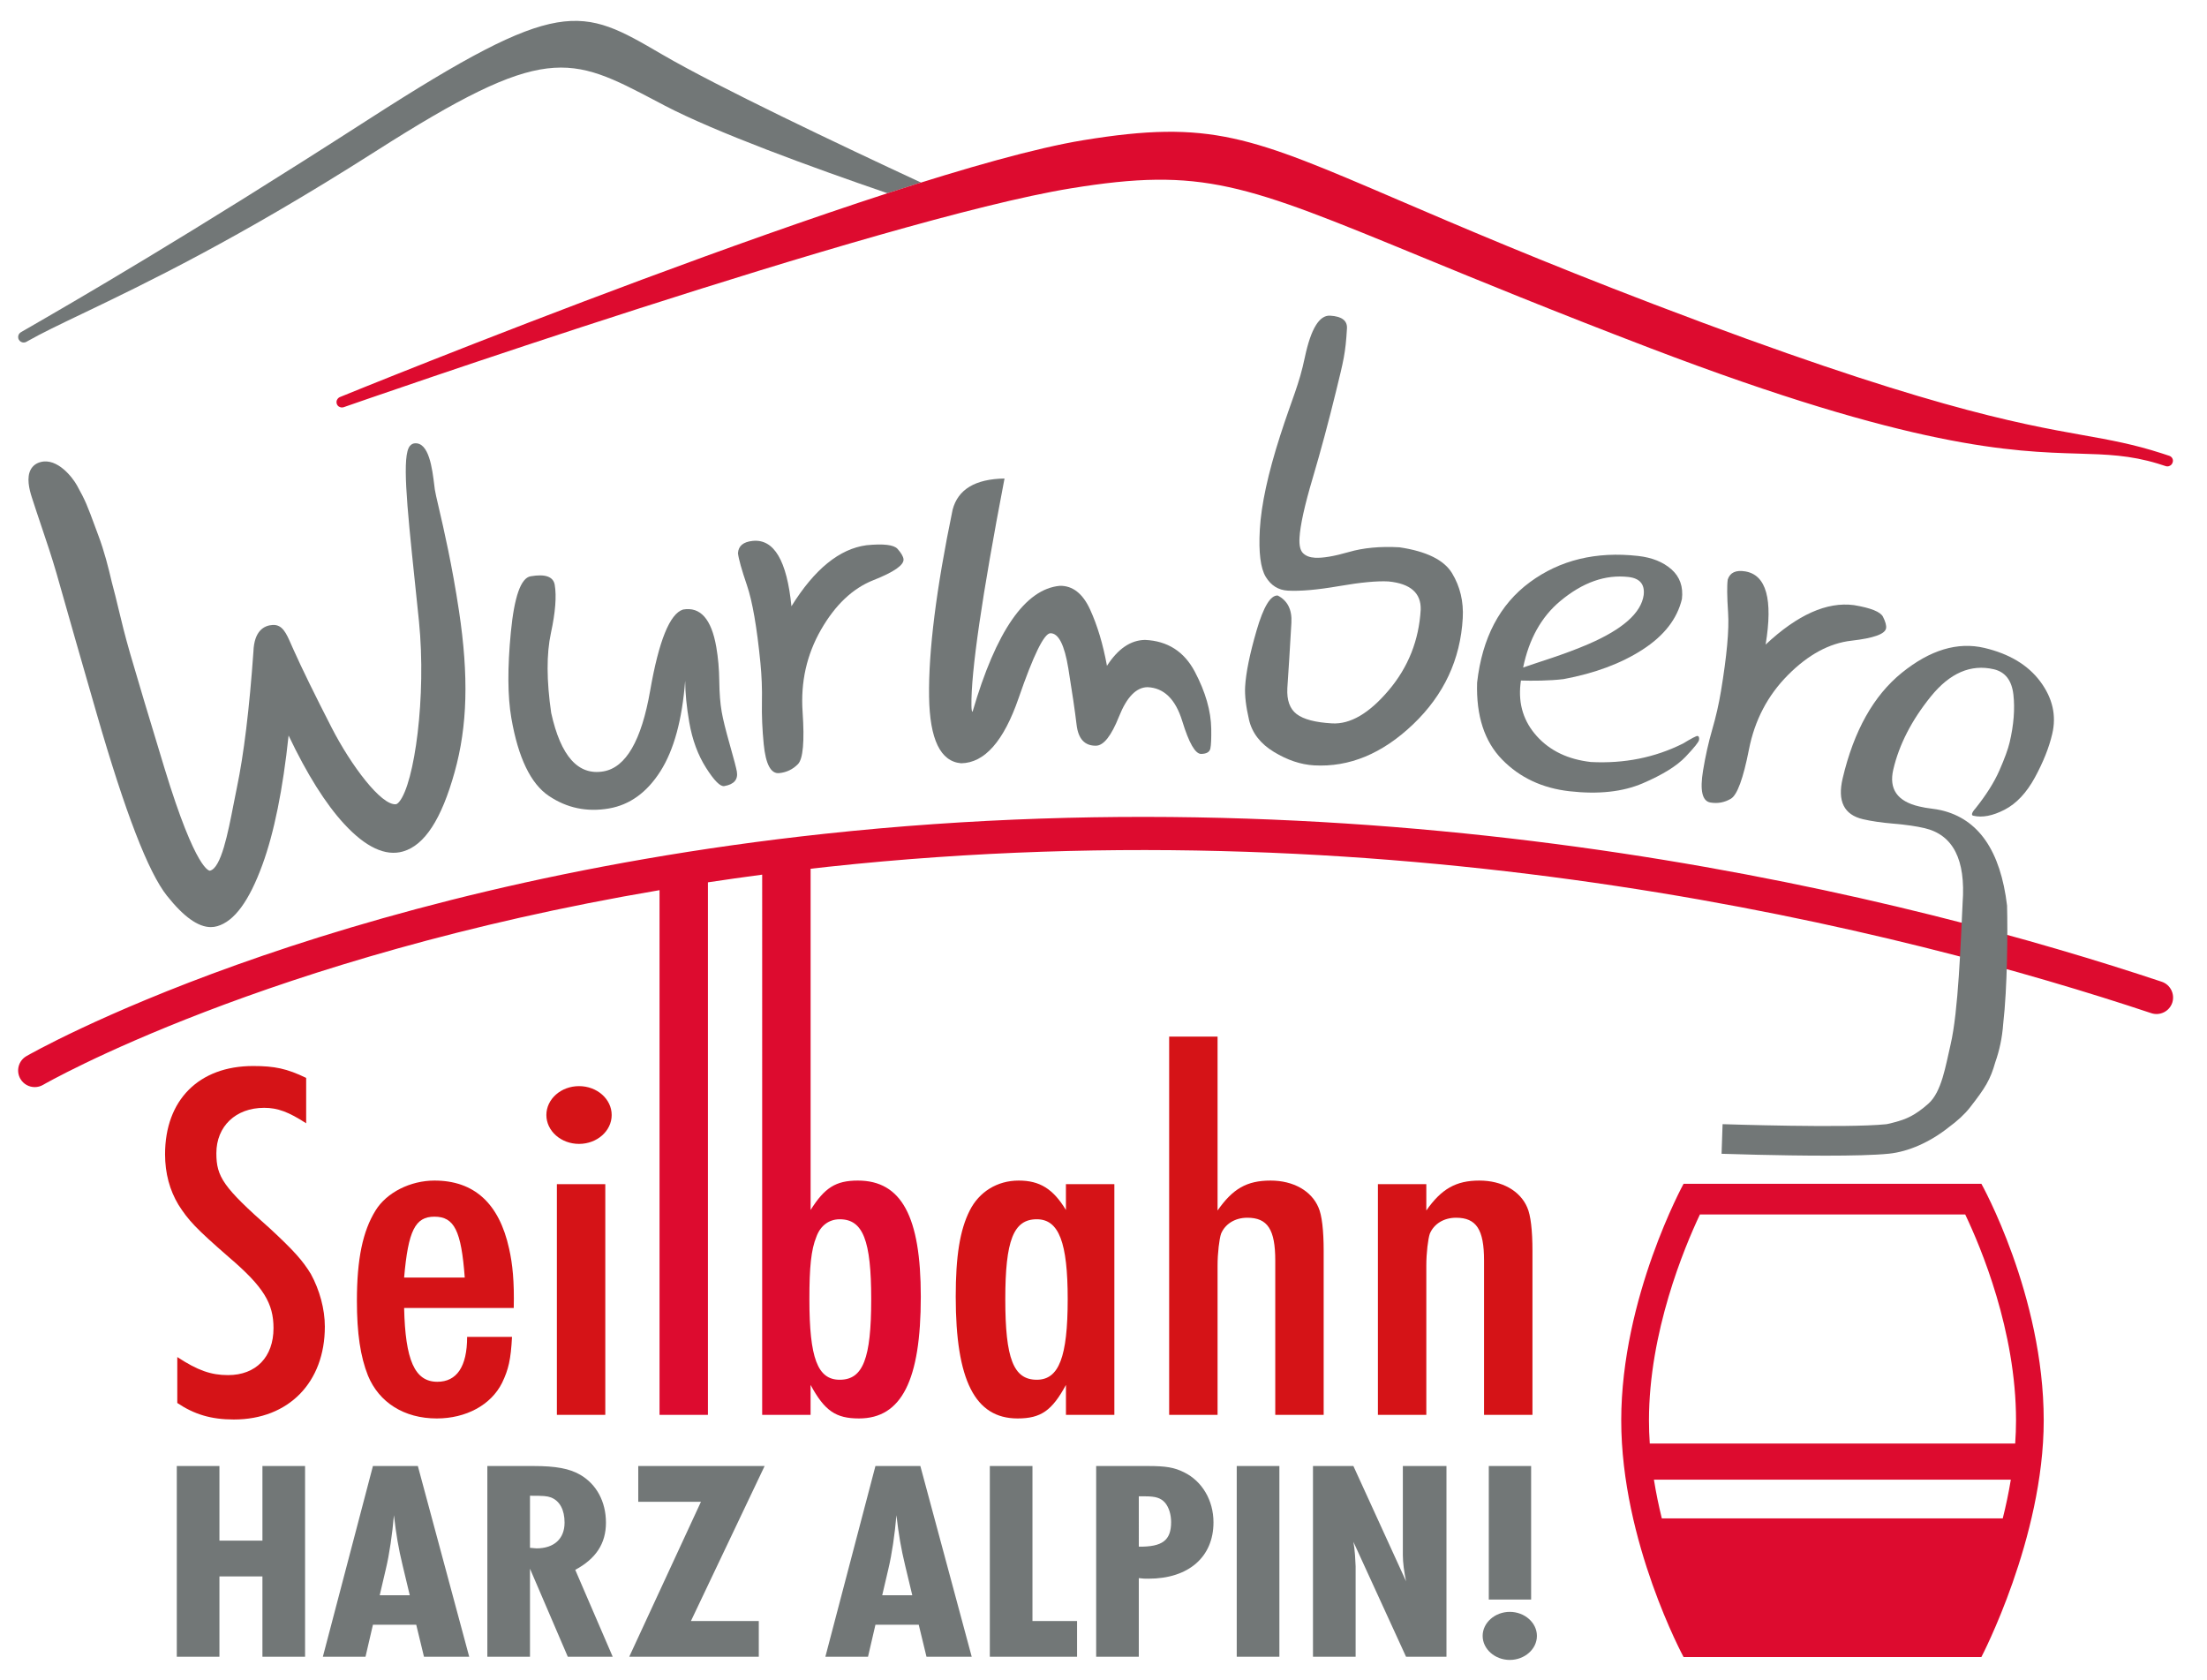
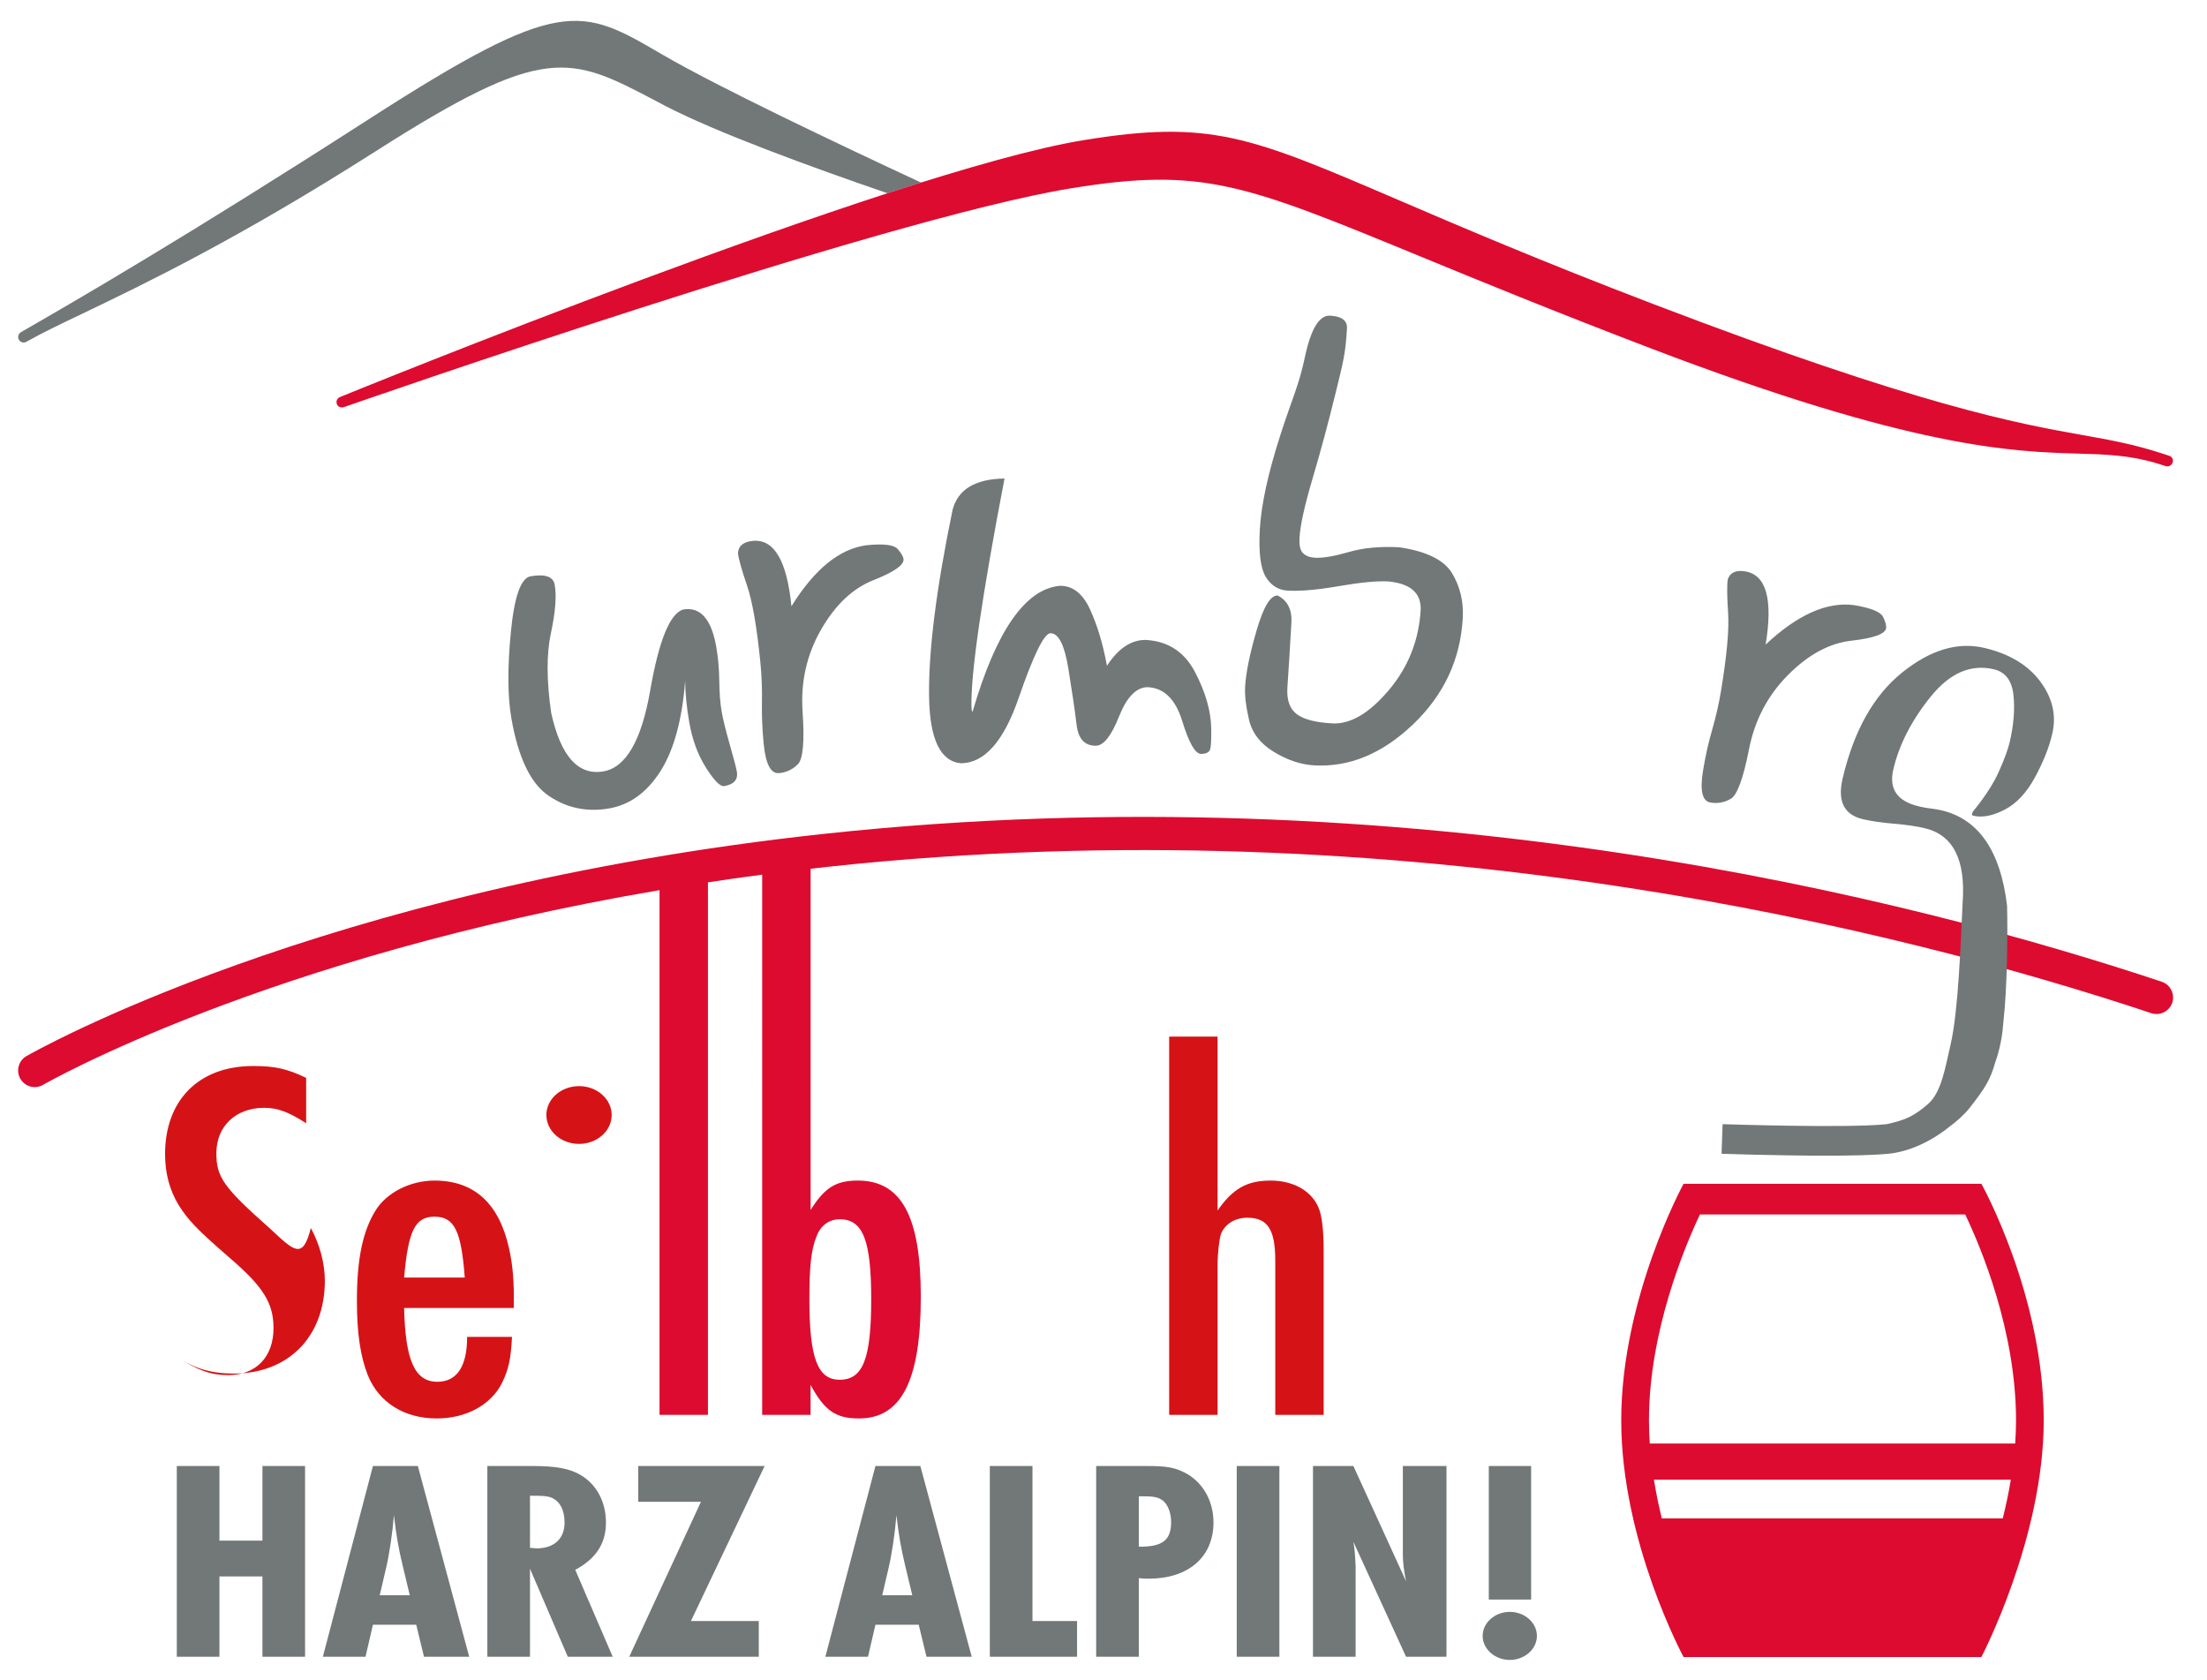
<svg xmlns="http://www.w3.org/2000/svg" version="1.1" x="0px" y="0px" viewBox="0 0 631.92 480.93" style="enable-background:new 0 0 631.92 480.93;" xml:space="preserve">
  <style type="text/css">
	.st0{fill:#727777;}
	.st1{fill:#D51317;}
	.st2{fill:#DD0B2F;}
	.st3{display:none;}
</style>
  <g id="Ebene_1">
    <path class="st0" d="M432.29,461.51c-4.26,0-7.77,3.11-7.77,6.88s3.52,6.88,7.77,6.88c4.26,0,7.77-3.11,7.77-6.88   S436.55,461.51,432.29,461.51 M426.28,457.99h12.12v-38.24h-12.12V457.99z M375.94,419.75v54.62h12.21v-25.88   c0-0.49-0.09-1.39-0.18-3.27c-0.18-1.96-0.18-2.05-0.46-3.77l15.08,32.92h11.57v-54.62h-12.49v25.47c0,2.21,0.37,4.83,0.92,7.53   l-15.08-33H375.94z M354.11,474.36h12.21v-54.62h-12.21V474.36z M326.07,428.43h1.85c3.05,0,4.44,0.49,5.64,1.8   c1.11,1.31,1.76,3.36,1.76,5.57c0,5.24-2.5,7.12-9.25,7.04V428.43z M313.86,419.75v54.62h12.21v-22.52   c1.2,0.16,1.76,0.16,2.78,0.16c11.47,0,18.6-6.22,18.6-16.13c0-6.3-3.24-11.79-8.42-14.33c-2.78-1.39-5.18-1.8-10.36-1.8H313.86z    M283.41,419.75v54.62h24.98v-10.24h-12.77v-44.38H283.41z M261.21,456.76h-8.61l1.76-7.53c1.02-4.26,1.85-9.99,2.31-15.39   c0.65,5.57,1.3,9.42,2.5,14.41L261.21,456.76z M250.66,419.75l-14.34,54.62h12.21l2.13-9.17h12.4l2.22,9.17h12.95l-14.71-54.62   H250.66z M182.75,419.75v10.24h17.95l-20.54,44.38h37.1v-10.24h-19.43l21.1-44.38H182.75z M151.75,428.26   c4.07,0,4.81,0.08,6.01,0.49c2.5,0.98,3.89,3.52,3.89,7.21c0,4.58-2.96,7.37-8.05,7.37c-0.28,0-1.11-0.08-1.85-0.16V428.26z    M139.54,419.75v54.62h12.21v-25.22l10.83,25.22h12.86l-10.73-24.89c5.92-3.19,8.79-7.53,8.79-13.51s-2.68-10.97-7.31-13.68   c-3.05-1.8-7.03-2.54-13.42-2.54H139.54z M117.33,456.76h-8.61l1.76-7.53c1.02-4.26,1.85-9.99,2.31-15.39   c0.65,5.57,1.29,9.42,2.5,14.41L117.33,456.76z M106.78,419.75l-14.34,54.62h12.21l2.13-9.17h12.4l2.22,9.17h12.95l-14.71-54.62   H106.78z M50.62,419.75v54.62h12.21v-23.01h12.31v23.01h12.21v-54.62H75.14v21.37H62.83v-21.37H50.62z" />
    <g>
-       <rect x="159.45" y="339.05" class="st1" width="13.86" height="66.05" />
-       <path class="st1" d="M77.31,351.76c-13.36-11.82-15.36-14.77-15.36-21.57c0-7.68,5.51-13,13.69-13c3.84,0,7.01,1.18,12.02,4.43    v-13c-5.51-2.66-9.02-3.4-15.19-3.4c-15.53,0-25.21,9.75-25.21,25.26c0,5.47,1.34,10.34,3.84,14.48    c2.84,4.43,4.84,6.65,14.52,15.07c9.85,8.42,12.69,13.15,12.69,20.24c0,8.27-5.01,13.45-13.02,13.45c-4.84,0-8.68-1.33-14.53-5.17    v13.15c4.84,3.25,9.68,4.73,16.2,4.73c15.69,0,26.05-10.64,26.05-26.6c0-5.02-1.5-10.49-4.01-15.07    C86.66,360.92,84.16,358.11,77.31,351.76z" />
+       <path class="st1" d="M77.31,351.76c-13.36-11.82-15.36-14.77-15.36-21.57c0-7.68,5.51-13,13.69-13c3.84,0,7.01,1.18,12.02,4.43    v-13c-5.51-2.66-9.02-3.4-15.19-3.4c-15.53,0-25.21,9.75-25.21,25.26c0,5.47,1.34,10.34,3.84,14.48    c2.84,4.43,4.84,6.65,14.52,15.07c9.85,8.42,12.69,13.15,12.69,20.24c0,8.27-5.01,13.45-13.02,13.45c-4.84,0-8.68-1.33-14.53-5.17    c4.84,3.25,9.68,4.73,16.2,4.73c15.69,0,26.05-10.64,26.05-26.6c0-5.02-1.5-10.49-4.01-15.07    C86.66,360.92,84.16,358.11,77.31,351.76z" />
      <path class="st1" d="M124.39,338.02c-6.85,0-13.69,3.4-16.86,8.57c-3.67,5.91-5.34,13.89-5.34,25.86c0,9.31,1,15.96,3.17,21.42    c3.17,7.68,10.35,12.26,19.7,12.26c8.35,0,15.53-3.84,18.7-10.2c1.84-3.84,2.5-6.65,2.84-13.15h-12.85    c0,8.57-3.01,12.85-8.52,12.85c-6.51,0-9.18-6.21-9.52-21.13h31.39c0.17-7.54-0.33-12.56-1.33-16.99    C142.92,344.52,135.74,338.02,124.39,338.02z M115.71,365.79c1.17-13.45,3.17-17.43,8.68-17.43c5.68,0,7.68,3.99,8.68,17.43    H115.71z" />
-       <path class="st1" d="M305.2,346.44c-3.67-6.06-7.51-8.42-13.52-8.42c-6.18,0-11.35,3.25-14.02,8.57    c-2.84,5.61-4.01,13.15-4.01,24.67c0,23.93,5.51,34.87,17.7,34.87c6.68,0,9.85-2.22,13.86-9.6v8.57h13.86v-66.05H305.2V346.44z     M296.86,395.05c-6.68,0-9.02-6.06-9.02-23.05c0-16.84,2.34-22.9,9.02-22.9c6.34,0,8.85,6.65,8.85,22.9    C305.7,388.55,303.2,395.05,296.86,395.05z" />
      <ellipse class="st1" cx="165.79" cy="319.25" rx="9.35" ry="8.27" />
-       <path class="st1" d="M423.58,338.02c-6.68,0-10.85,2.36-15.19,8.57v-7.54h-13.86v66.05h13.86v-42.7c0-3.69,0.5-7.68,1-9.16    c1.17-2.81,4.01-4.58,7.51-4.58c5.84,0,8.02,3.4,8.02,12.26v44.18h13.86v-46.99c0-5.76-0.5-10.2-1.5-12.41    C435.26,340.97,430.09,338.02,423.58,338.02z" />
      <path class="st1" d="M363.81,338.02c-6.85,0-10.85,2.36-15.19,8.57v-49.79h-13.86v108.3h13.86v-42.7c0-3.69,0.5-7.68,1-9.16    c1.17-2.81,4.01-4.58,7.51-4.58c5.84,0,8.01,3.4,8.01,12.26v44.18H379v-46.99c0-5.76-0.5-10.2-1.5-12.41    C375.49,340.97,370.32,338.02,363.81,338.02z" />
      <path class="st2" d="M618.95,281.09c-70.77-23.59-214.62-60.47-382.82-42.36C91.25,254.32,8.37,301.92,7.55,302.4    c-2.27,1.32-3.03,4.23-1.71,6.5c0.88,1.51,2.47,2.36,4.11,2.36c0.81,0,1.64-0.21,2.39-0.65c0.71-0.41,63.78-36.62,176.5-55.74    V405.1h13.86V252.63c5.08-0.77,10.26-1.5,15.53-2.2V405.1h13.86v-8.57c4.01,7.39,7.18,9.6,13.86,9.6    c12.19,0,17.7-10.93,17.7-34.87c0-22.9-5.51-33.24-18.03-33.24c-6.35,0-9.52,2.07-13.52,8.42v-97.7c1.68-0.19,3.37-0.38,5.07-0.57    c166.4-17.91,308.76,18.58,378.8,41.92c2.49,0.83,5.18-0.52,6.01-3C622.78,284.61,621.44,281.92,618.95,281.09z M233.75,354.12    c1.17-3.25,3.67-5.02,6.68-5.02c6.68,0,9.02,6.06,9.02,22.9c0,16.99-2.34,23.05-9.02,23.05c-6.34,0-8.68-6.21-8.68-23.05    C231.74,362.84,232.24,357.82,233.75,354.12z" />
    </g>
-     <path class="st0" d="M131.43,174.99c-1.98-13.21-4.39-23.62-5.84-29.84c-0.57-2.44-0.98-4.21-1.09-5c-0.05-0.32-0.09-0.73-0.15-1.2   c-0.57-4.65-1.5-12.44-5.66-12.01c-0.36,0.04-0.89,0.2-1.34,0.76c-2.24,2.76-0.98,15.87,1.43,38.81c0.39,3.72,0.79,7.54,1.18,11.37   c2.17,21.58-1.29,46.45-5.65,51.68c-0.36,0.43-0.71,0.69-0.96,0.71c-4.21,0.38-12.85-11.12-18.4-21.94   c-4.82-9.4-8.49-16.9-10.91-22.31c-0.25-0.54-0.47-1.06-0.69-1.55c-1.4-3.19-2.5-5.71-5.31-5.53c-2.38,0.15-5.27,1.61-5.48,7.64   c-1.15,16.31-2.75,29.46-4.76,39.06c0,0,0,0,0,0c-0.32,1.53-0.63,3.12-0.94,4.72c-1.58,8.11-3.54,18.21-6.75,18.94   c-0.04,0.01-3.91,0.54-13.02-29.36c-4.49-14.75-7.78-25.73-9.78-32.64c-1.59-5.5-2.51-9.34-3.4-13.06   c-0.61-2.53-1.18-4.92-1.9-7.55c-1-4.3-2.16-8.9-3.89-13.48l-0.76-2.05c-2.4-6.5-2.83-7.67-5.32-12.17   c-1.26-2.28-5.59-7.92-10.38-6.7c-1.29,0.33-2.24,1.04-2.84,2.11c-1.29,2.33-0.45,5.7,0.3,8.03c0.89,2.78,1.83,5.56,2.73,8.24   c1.49,4.41,3.02,8.96,4.34,13.53c3.59,12.68,7.46,26.19,11.5,40.17c8.18,28.34,14.77,45.4,20.13,52.13c4.78,6,8.9,8.95,12.55,8.95   c0.62,0,1.23-0.09,1.83-0.26c4.89-1.41,9.12-7.16,12.93-17.58c3.35-9.15,5.87-21.59,7.5-37.02c5.25,11.05,10.59,19.55,15.9,25.31   c6.17,6.69,11.84,9.34,16.87,7.89c6.18-1.78,11.01-9.22,14.77-22.72C133.85,207.9,134.24,193.68,131.43,174.99z" />
    <path class="st0" d="M188.1,29.06l2.12,1.12c14.59,7.65,42.2,17.71,63.89,25.15c3.26-1.06,6.46-2.08,9.6-3.06   c-23.2-10.79-58.12-27.36-73.91-36.56l-0.3-0.17C166.19,1.93,160.65-1.3,105.66,34.09c-52.91,34.05-83.7,51.81-98.5,60.35l-1,0.58   c-0.01,0-0.02,0.01-0.02,0.01c-0.05,0.03-0.1,0.06-0.15,0.09c-0.47,0.27-0.75,0.75-0.79,1.26c0,0,0,0,0,0   c-0.02,0.3,0.04,0.62,0.21,0.9c0.29,0.51,0.82,0.79,1.37,0.79c0.13,0,0.27-0.02,0.4-0.05c0,0,0.01,0,0.01,0   c0.13-0.03,0.25-0.09,0.37-0.15c0.13-0.07,0.27-0.15,0.4-0.23c3.88-2.21,9.1-4.71,15.66-7.85c17.67-8.47,44.38-21.27,83.7-46.33   C156.2,12.27,162.96,15.83,188.1,29.06z" />
    <path class="st0" d="M494.8,175.48c0.32,4.79-0.36,12.27-2.05,22.45c-0.6,3.62-1.43,7.28-2.5,10.96   c-1.07,3.68-1.94,7.59-2.62,11.72c-0.95,5.72-0.24,8.78,2.11,9.17c2.1,0.35,4.05-0.02,5.86-1.09c1.81-1.07,3.54-5.79,5.18-14.14   c1.64-8.35,5.36-15.45,11.16-21.28c5.8-5.84,11.86-9.12,18.19-9.83c6.33-0.72,9.63-1.9,9.9-3.56c0.13-0.76-0.17-1.86-0.88-3.28   c-0.71-1.42-3.49-2.54-8.32-3.34c-7.74-1.02-16.17,2.75-25.29,11.3c2.14-12.98,0.19-19.96-5.85-20.96   c-2.67-0.44-4.33,0.33-4.99,2.31C494.46,167.5,494.48,170.69,494.8,175.48" />
-     <path class="st0" d="M486.04,210.72c-0.32-0.04-1.7,0.68-4.14,2.16c-8.04,4.03-16.84,5.79-26.38,5.3   c-6.53-0.74-11.69-3.2-15.47-7.38c-3.78-4.19-5.34-9.16-4.7-14.93c0.04-0.35,0.09-0.68,0.13-1.02c3.08,0.1,8.24,0.09,12.19-0.41   c8.94-1.65,16.49-4.47,22.65-8.45c6.16-3.98,9.91-8.81,11.26-14.5c0.4-3.52-0.6-6.34-2.99-8.46c-2.39-2.12-5.57-3.4-9.54-3.85   c-12.04-1.35-22.38,1.15-31.01,7.51c-8.63,6.36-13.66,15.95-15.11,28.76c-0.29,9.5,2.1,16.84,7.16,22.02   c5.06,5.18,11.5,8.2,19.32,9.08c8.26,0.93,15.24,0.17,20.93-2.27c5.69-2.44,9.79-4.98,12.29-7.62c2.5-2.64,3.79-4.24,3.85-4.82   C486.57,211.14,486.42,210.76,486.04,210.72z M446.74,172.1c6.41-5.35,12.91-7.65,19.51-6.9c3.27,0.37,4.73,2.09,4.38,5.16   c-0.71,5.11-5.97,9.79-15.79,14.04c-7.12,3.08-14.41,5.19-18.73,6.72C437.8,182.95,441.34,176.6,446.74,172.1z" />
    <path class="st0" d="M366.55,124.72c-3.49,10.84-5.43,19.81-5.83,26.89c-0.37,6.57,0.2,11.09,1.7,13.56   c1.51,2.48,3.61,3.79,6.31,3.94c3.6,0.2,8.5-0.23,14.7-1.3c6.19-1.07,10.9-1.51,14.12-1.33c6.29,0.61,9.37,3.31,9.23,8.08   c-0.5,8.75-3.55,16.44-9.15,23.07c-5.6,6.62-11.01,9.79-16.23,9.49c-4.76-0.27-8.14-1.15-10.12-2.65c-1.98-1.5-2.87-3.99-2.68-7.46   c0.34-4.89,0.73-11.13,1.16-18.72c0.21-3.73-1.1-6.32-3.92-7.78c-2.06-0.12-4.07,3.21-6.04,9.97c-1.97,6.77-3.06,12.14-3.29,16.13   c-0.14,2.51,0.23,5.66,1.11,9.46c0.88,3.79,3.26,6.87,7.13,9.22c3.87,2.35,7.7,3.63,11.5,3.85c10.1,0.57,19.56-3.35,28.36-11.76   c8.81-8.41,13.54-18.54,14.21-30.38c0.27-4.76-0.75-9.05-3.05-12.86c-2.3-3.81-7.33-6.29-15.08-7.44   c-5.47-0.31-10.31,0.14-14.51,1.36c-4.2,1.21-7.43,1.76-9.68,1.63c-1.48-0.08-2.62-0.52-3.41-1.31c-0.8-0.79-1.13-2.24-1.01-4.37   c0.2-3.6,1.46-9.31,3.78-17.12c2.31-7.81,4.54-16.09,6.68-24.85c2.14-8.76,2.72-10.86,3.13-18c0.13-2.25-1.48-3.47-4.83-3.66   c-3.09-0.17-5.49,3.77-7.21,11.84C371.95,110.27,370.04,113.87,366.55,124.72" />
    <path class="st0" d="M275.21,218.54c6.7-0.1,12.19-6.32,16.45-18.67c4.26-12.35,7.3-18.53,9.1-18.56   c2.32-0.03,4.03,3.32,5.13,10.08c1.1,6.75,1.89,12.14,2.37,16.16c0.48,4.02,2.33,6.01,5.55,5.96c2.19-0.03,4.39-2.82,6.6-8.37   c2.21-5.54,4.92-8.34,8.14-8.39c4.71,0.19,8.03,3.43,9.96,9.71c1.93,6.29,3.73,9.42,5.41,9.4c1.55-0.02,2.42-0.54,2.64-1.54   c0.21-1,0.29-2.89,0.25-5.66c-0.08-5.09-1.64-10.53-4.69-16.32c-3.05-5.79-7.81-8.83-14.26-9.12c-4.13,0.06-7.76,2.54-10.91,7.42   c-1.12-6.17-2.74-11.55-4.83-16.13c-2.1-4.58-4.99-6.84-8.66-6.78c-9.92,0.92-18.25,12.94-24.99,36.06c-0.19,0-0.3-0.58-0.32-1.74   c-0.15-9.67,3.01-31.35,9.47-65.04c-8.38,0.13-13.33,3.1-14.86,8.93c-4.69,22.64-6.93,40.5-6.74,53.58   C266.21,211.71,269.27,218.05,275.21,218.54" />
    <path class="st0" d="M213.88,167.61c1.55,4.54,2.84,11.95,3.85,22.21c0.36,3.66,0.51,7.4,0.43,11.23c-0.07,3.83,0.1,7.83,0.51,12   c0.57,5.77,2.05,8.54,4.42,8.31c2.12-0.21,3.91-1.07,5.38-2.57c1.47-1.51,1.91-6.51,1.33-15c-0.58-8.49,1.17-16.31,5.25-23.45   c4.09-7.14,9.09-11.88,15.01-14.22c5.92-2.34,8.8-4.34,8.64-6.01c-0.08-0.77-0.65-1.75-1.7-2.94c-1.06-1.19-4.02-1.54-8.9-1.06   c-7.74,1.03-14.9,6.86-21.49,17.48c-1.3-13.09-4.99-19.33-11.09-18.72c-2.69,0.27-4.1,1.44-4.22,3.53   C211.48,159.99,212.33,163.07,213.88,167.61" />
    <path class="st0" d="M146.27,180.99c-0.98,10.18-0.94,18.38,0.14,24.61c1.97,11.37,5.55,18.8,10.73,22.28   c5.18,3.49,10.92,4.68,17.21,3.6c5.97-1.03,10.88-4.58,14.74-10.65c3.86-6.07,6.22-14.7,7.09-25.91c0.03,3.59,0.42,7.55,1.17,11.87   c0.87,5.02,2.47,9.37,4.81,13.05c2.34,3.69,4.08,5.43,5.22,5.23c2.79-0.48,3.99-1.87,3.6-4.16c-0.18-1.01-0.85-3.6-2.03-7.74   c-1.18-4.15-1.95-7.27-2.31-9.36c-0.42-2.41-0.65-5.35-0.69-8.81c-0.04-3.46-0.33-6.71-0.86-9.76c-1.39-8-4.56-11.58-9.51-10.72   c-3.79,1.18-6.93,8.92-9.42,23.22c-2.49,14.3-6.95,22.01-13.37,23.12c-7.24,1.25-12.23-4.32-14.97-16.74   c-1.34-9.25-1.37-16.87-0.08-22.85c1.29-5.98,1.65-10.59,1.09-13.83c-0.41-2.35-2.71-3.16-6.9-2.44   C149.14,165.48,147.26,170.81,146.27,180.99" />
    <path class="st2" d="M621.13,130.51c-0.73-0.25-1.45-0.48-2.16-0.71c-8.05-2.6-14.6-3.79-22.68-5.23   c-18.51-3.31-46.49-8.31-122.64-37.41C441.03,74.7,417.49,64.6,400.3,57.22c-42.32-18.16-53.69-23.04-90.11-17.08   c-54.31,8.88-211.27,72.89-212.85,73.54c-0.04,0.02-0.07,0.04-0.1,0.05c-0.04,0.02-0.08,0.04-0.12,0.06   c-0.01,0-0.01,0.01-0.02,0.01c-0.01,0-0.01,0.01-0.02,0.01c0,0-0.01,0-0.01,0.01c-0.03,0.02-0.06,0.05-0.1,0.08   c-0.03,0.03-0.07,0.05-0.1,0.08c-0.01,0.01-0.01,0.01-0.02,0.02c-0.01,0.01-0.01,0.01-0.02,0.02c0,0-0.01,0.01-0.01,0.01   c-0.03,0.03-0.05,0.06-0.08,0.09c-0.03,0.03-0.06,0.06-0.08,0.09c0,0.01-0.01,0.01-0.01,0.02c0,0.01-0.01,0.01-0.01,0.02   c0,0,0,0.01-0.01,0.01c-0.02,0.03-0.04,0.07-0.06,0.11c-0.02,0.03-0.04,0.07-0.06,0.1c0,0.01-0.01,0.01-0.01,0.02   c0,0.01-0.01,0.01-0.01,0.02c0,0,0,0.01-0.01,0.01c-0.02,0.04-0.02,0.08-0.04,0.11c-0.01,0.04-0.03,0.08-0.04,0.12   c0,0.01,0,0.02-0.01,0.02c0,0.01,0,0.02-0.01,0.02c0,0,0,0.01,0,0.01c-0.01,0.04-0.01,0.08-0.01,0.12   c-0.01,0.04-0.02,0.08-0.02,0.12c0,0.01,0,0.02,0,0.02c0,0.01,0,0.02,0,0.02c0,0,0,0.01,0,0.01c0,0.04,0.01,0.08,0.01,0.12   c0,0.04,0,0.08,0.01,0.13c0,0.01,0,0.02,0,0.02c0,0.01,0,0.01,0,0.02c0,0,0,0.01,0,0.01c0.01,0.04,0.02,0.08,0.03,0.12   c0.01,0.04,0.01,0.08,0.03,0.12c0,0,0,0.01,0.01,0.01c0,0,0,0.01,0,0.01c0,0,0,0.01,0.01,0.01c0,0,0,0.01,0,0.01c0,0,0,0.01,0,0.01   c0,0,0,0.01,0,0.01c0,0,0,0,0,0c0,0,0,0.01,0,0.01c0.01,0.04,0.04,0.07,0.05,0.1c0.02,0.04,0.04,0.08,0.06,0.12   c0,0.01,0.01,0.01,0.01,0.02c0,0.01,0.01,0.01,0.01,0.02c0,0,0.01,0.01,0.01,0.01c0.02,0.03,0.05,0.06,0.07,0.09   c0.03,0.03,0.05,0.07,0.08,0.1c0,0.01,0.01,0.01,0.01,0.02s0.01,0.01,0.01,0.02c0,0,0.01,0.01,0.01,0.01   c0.03,0.03,0.06,0.05,0.09,0.08c0.03,0.03,0.06,0.06,0.1,0.08c0.01,0,0.01,0.01,0.02,0.01c0.01,0,0.01,0.01,0.02,0.01   c0.01,0,0.01,0.01,0.02,0.01c0.03,0.02,0.06,0.03,0.09,0.05c0,0,0.01,0,0.01,0c0.04,0.02,0.07,0.05,0.11,0.06   c0.01,0,0.01,0.01,0.02,0.01c0.01,0,0.01,0.01,0.02,0.01c0.01,0,0.01,0.01,0.02,0.01c0.03,0.01,0.06,0.02,0.09,0.03   c0.01,0,0.01,0,0.02,0.01c0.04,0.01,0.08,0.03,0.12,0.04c0.01,0,0.01,0,0.02,0.01c0.01,0,0.01,0,0.02,0c0.01,0,0.02,0,0.02,0.01   c0.03,0.01,0.06,0.01,0.09,0.01c0.01,0,0.01,0,0.02,0c0.04,0.01,0.09,0.02,0.13,0.02c0.01,0,0.02,0,0.02,0c0.01,0,0.01,0,0.02,0   c0.01,0,0.01,0,0.02,0c0.04,0,0.07-0.01,0.11-0.01c0.04,0,0.09,0,0.13-0.01c0.01,0,0.02,0,0.03,0c0.01,0,0.01,0,0.02,0   c0.01,0,0.01,0,0.02,0c0.04-0.01,0.08-0.02,0.11-0.03c0.04-0.01,0.08-0.02,0.12-0.03c1.54-0.54,154.15-53.82,208.15-62.65   c37.75-6.17,49.72-1.25,100.08,19.47c16.94,6.97,38.02,15.64,65.84,26.27c75.41,28.81,103.8,29.65,122.59,30.2   c8.18,0.24,14.78,0.44,22.79,2.87c0.73,0.23,1.44,0.45,2.19,0.7c0.17,0.06,0.34,0.09,0.51,0.09c0.66,0,1.27-0.41,1.49-1.06   C622.39,131.69,621.96,130.79,621.13,130.51z" />
    <path class="st2" d="M585.17,406.69c0-35.89-17.85-67.75-17.85-67.75h-85.27c0,0-17.85,32.59-17.85,67.75h0   c0,34.79,17.85,67.75,17.85,67.75h85.27C567.32,474.44,585.17,440.39,585.17,406.69L585.17,406.69z M573.44,434.74h-97.62   c-0.88-3.56-1.65-7.27-2.26-11.08h102.19C575.13,427.45,574.34,431.16,573.44,434.74z M577.24,406.69c0,2.2-0.09,4.41-0.24,6.62   h-5.46v0h-99.17c-0.15-2.2-0.23-4.41-0.23-6.62v0h0c0-25.27,10.1-49.46,14.59-58.96h75.96   C567.16,357.09,577.24,381.02,577.24,406.69L577.24,406.69L577.24,406.69z" />
    <path class="st0" d="M584.19,195.14c-3.52-4.73-8.86-7.94-16.01-9.63c-7.66-1.8-15.53,0.57-23.63,7.11   c-8.09,6.54-13.74,16.62-16.95,30.24c-1.54,6.53,0.39,10.42,5.79,11.69c2.39,0.56,5.33,0.99,8.84,1.29   c3.51,0.29,6.45,0.72,8.84,1.28c8.16,1.92,11.78,9.03,10.88,21.33c-0.56,11.39-1.21,31.14-3.46,40.68   c-1.42,6.03-2.52,13.47-6.34,16.87c-3.83,3.4-6.41,4.46-9.67,5.32c-1.06,0.28-1.62,0.44-2.29,0.55c-0.05,0.01-0.11,0.02-0.17,0.02   c-11.36,1.17-46.45-0.01-46.8-0.02l-0.29,8.48c0.96,0.03,16.17,0.54,29.89,0.54c7.19,0,13.97-0.14,18.08-0.57   c5.38-0.56,11.57-3.17,17.11-7.59c2.36-1.73,4.48-3.64,6.01-5.6c4.44-5.68,5.85-7.96,7.28-12.99c1.2-3.39,1.99-7.07,2.27-11.02   c1.19-10.26,1.31-26.37,1.1-33.85c-1.88-15.67-8.15-24.76-18.82-27.27c-0.82-0.19-1.79-0.35-2.92-0.49   c-1.13-0.13-2.29-0.34-3.48-0.62c-6.21-1.46-8.66-4.98-7.35-10.57c1.68-7.15,5.26-14.11,10.72-20.87   c5.46-6.76,11.49-9.37,18.08-7.82c3.26,0.77,5.13,3.19,5.59,7.28c0.46,4.08,0.1,8.64-1.08,13.65c-0.46,1.95-1.44,4.63-2.94,8.05   c-1.5,3.42-3.8,7.05-6.88,10.9c-0.54,0.6-0.85,1.09-0.94,1.47c-0.07,0.32,0.04,0.51,0.36,0.58c2.57,0.61,5.55,0.03,8.95-1.72   c3.39-1.75,6.28-4.83,8.68-9.23c2.39-4.4,4.05-8.55,4.96-12.44C588.86,204.88,587.71,199.88,584.19,195.14z" />
  </g>
  <g id="Ebene_2" class="st3">
</g>
</svg>